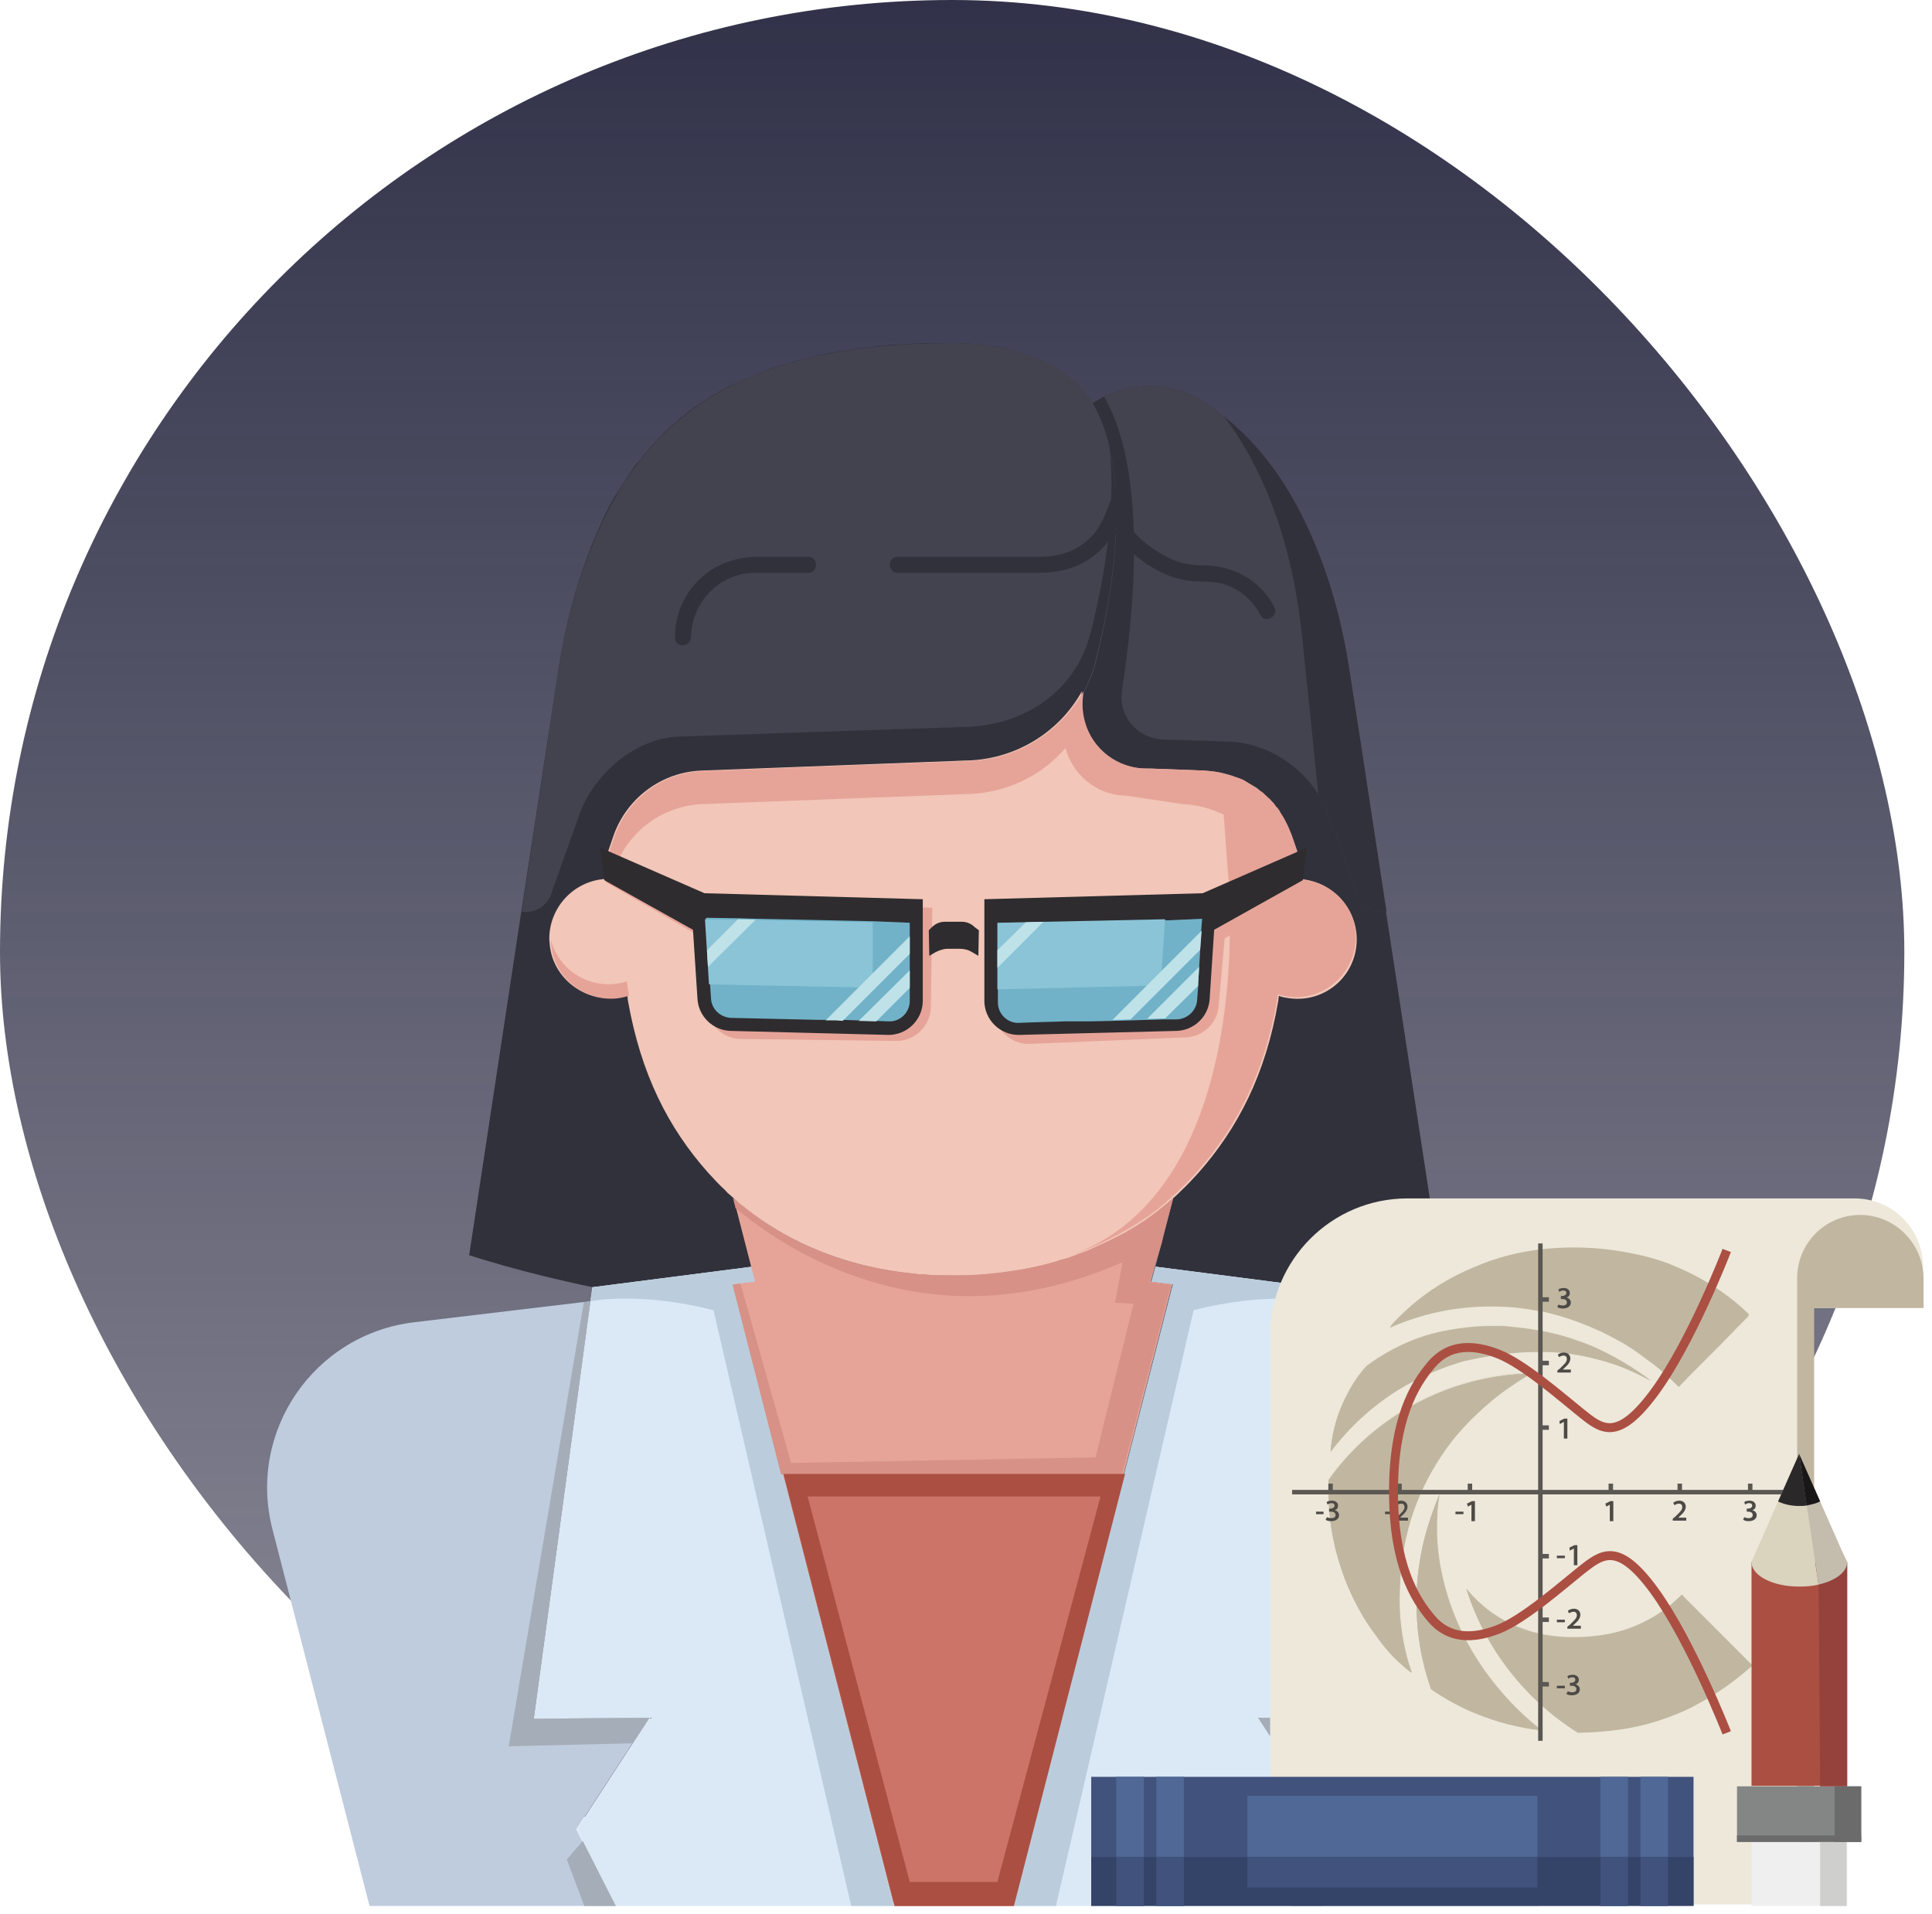
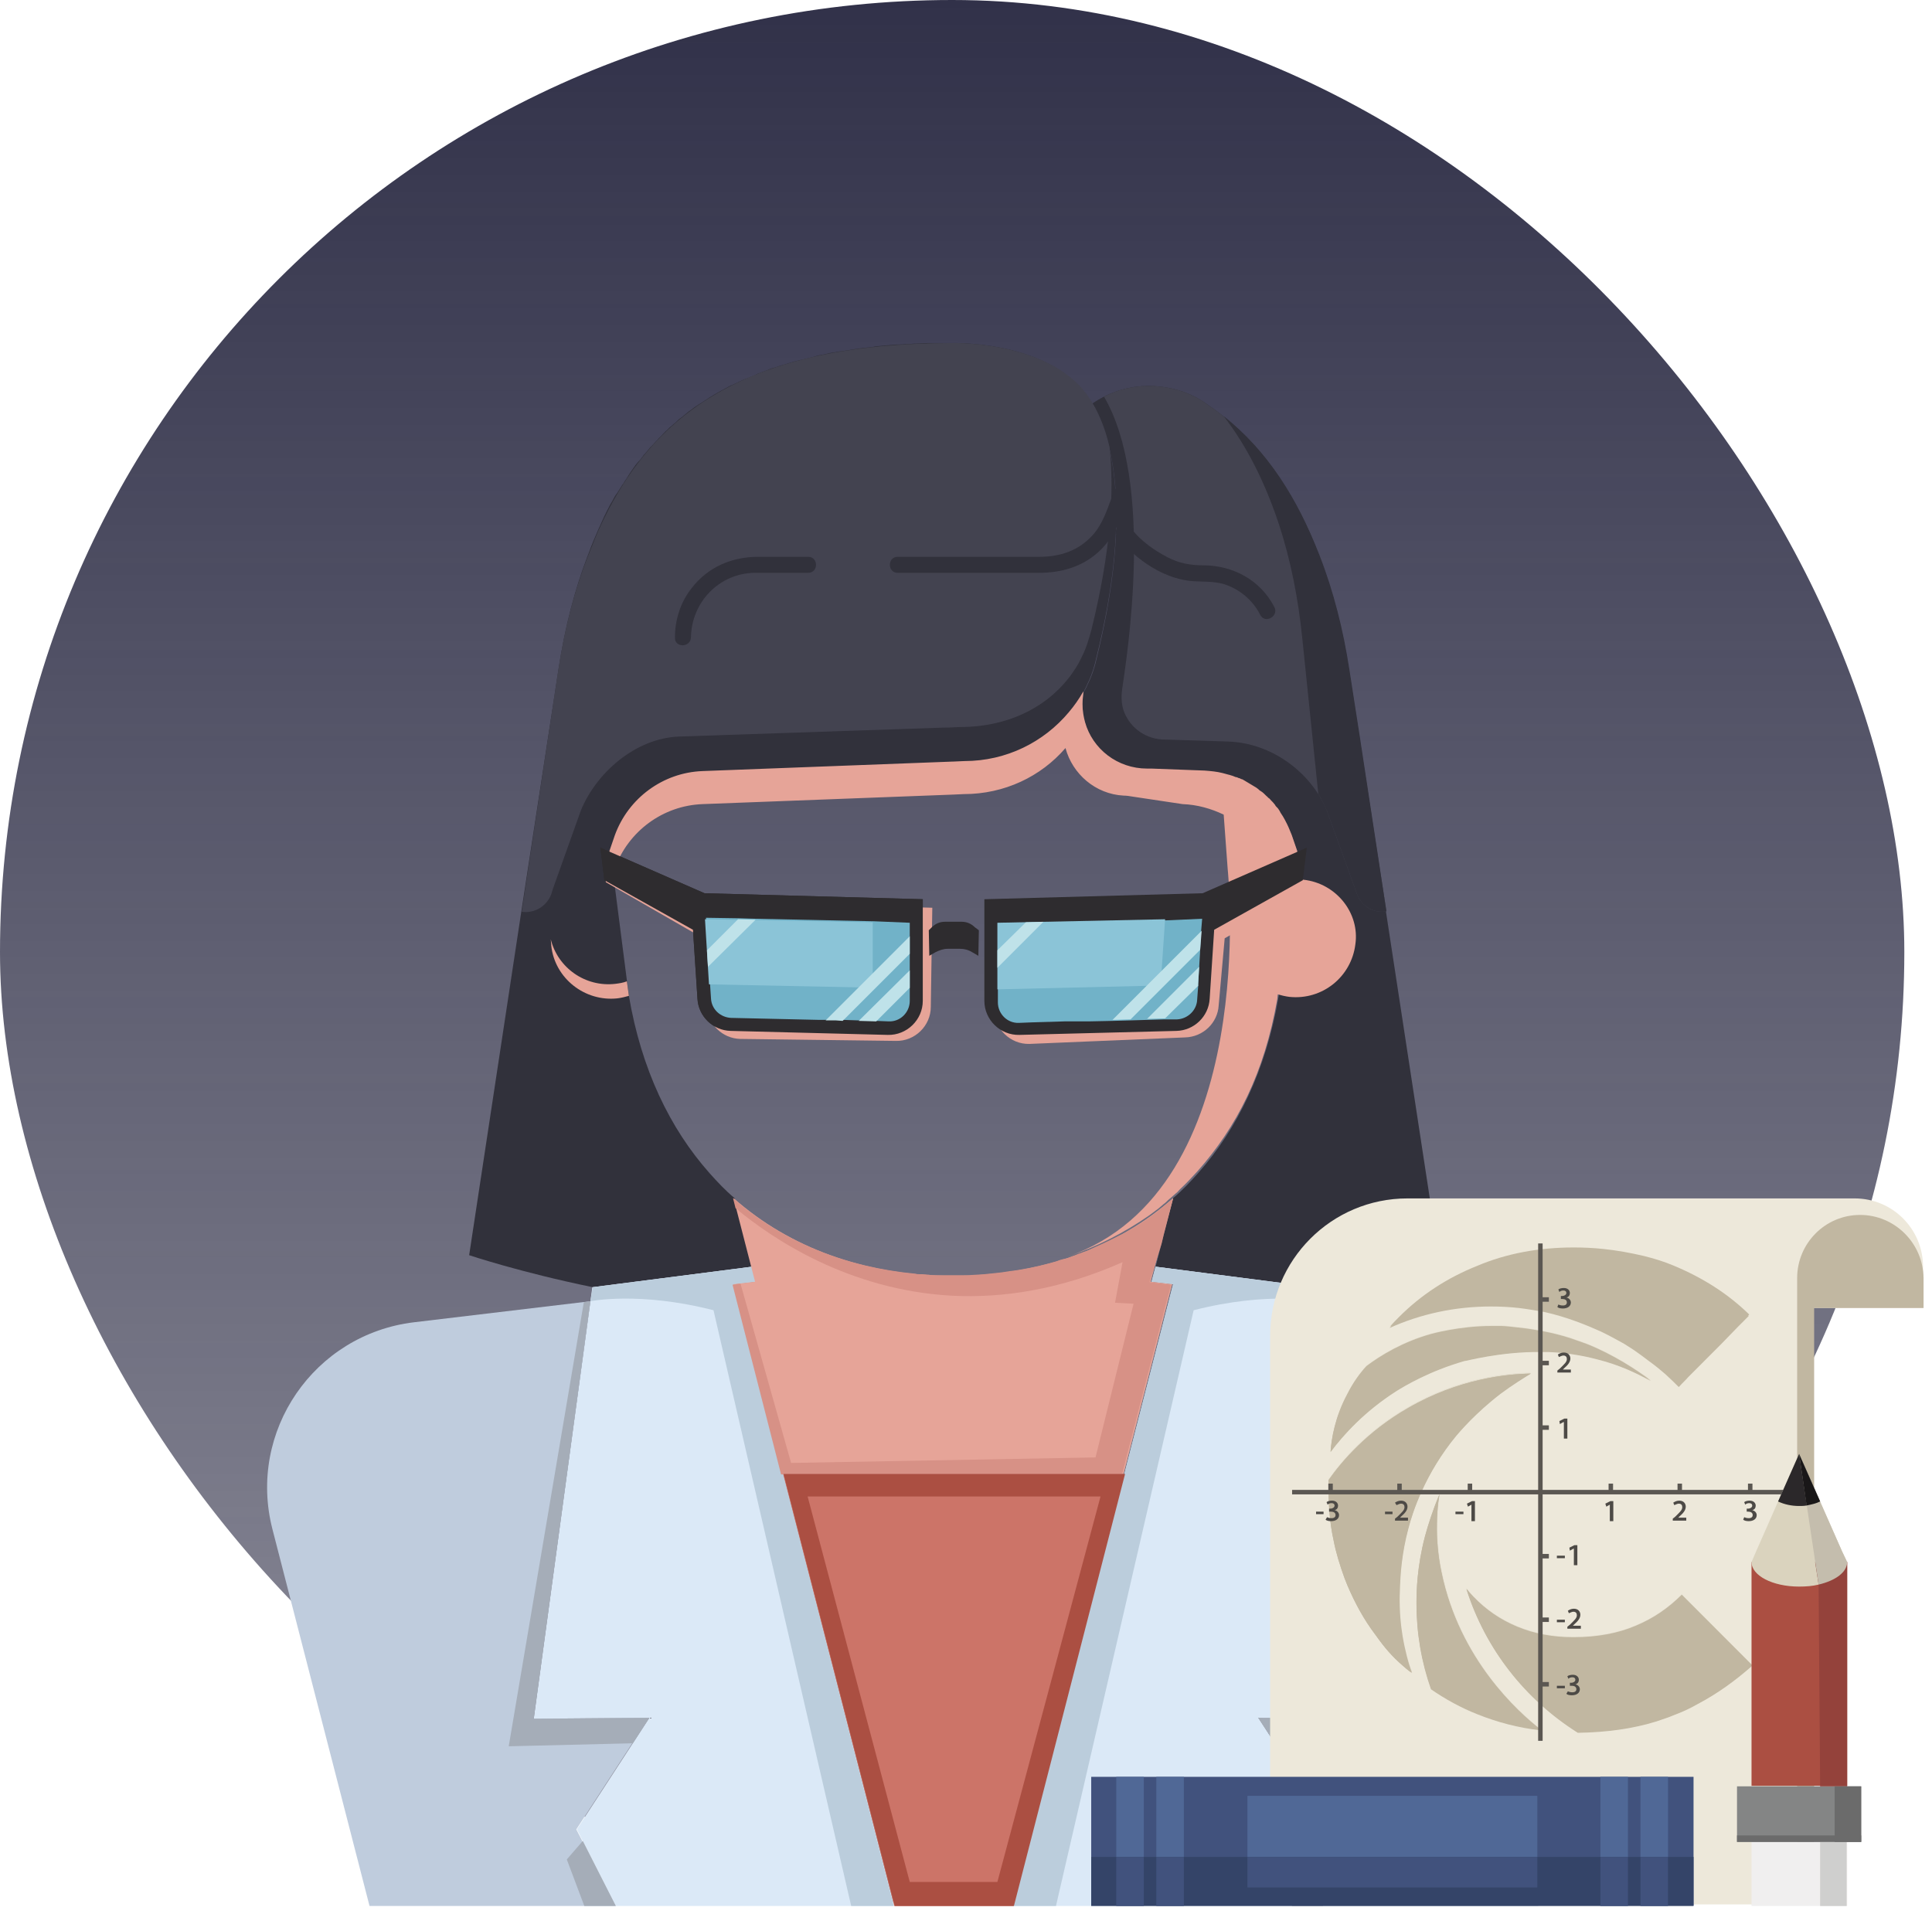
<svg xmlns="http://www.w3.org/2000/svg" width="216" height="214" viewBox="0 0 216 214" fill="none">
  <rect width="212.906" height="212.906" rx="106.453" fill="url(#paint0_linear_531_585)" />
  <path d="M122.312 74.798C122.256 75.022 122.424 74.518 122.312 74.798V74.798Z" fill="#31313B" />
  <path d="M120.577 43.115C115.819 38.133 106.639 38.357 106.639 38.357C105.911 38.357 105.183 38.357 104.456 38.357C104.232 38.357 104.008 38.357 103.784 38.357C103.28 38.357 102.776 38.413 102.328 38.413C102.049 38.413 101.825 38.469 101.545 38.469C101.097 38.469 100.705 38.525 100.257 38.525C99.977 38.525 99.698 38.581 99.474 38.581C99.082 38.637 98.69 38.637 98.298 38.693C98.018 38.693 97.738 38.749 97.514 38.805C97.123 38.861 96.787 38.861 96.395 38.917C96.115 38.973 95.891 38.973 95.611 39.029C95.275 39.085 94.883 39.141 94.548 39.197C94.268 39.253 94.044 39.253 93.764 39.309C93.428 39.365 93.092 39.421 92.756 39.477C92.532 39.533 92.253 39.589 92.029 39.645C91.693 39.701 91.357 39.757 91.077 39.869C90.853 39.925 90.629 39.981 90.405 40.036C90.07 40.093 89.79 40.205 89.454 40.26C89.23 40.316 89.006 40.372 88.782 40.428C88.446 40.54 88.166 40.596 87.886 40.708C87.662 40.764 87.495 40.82 87.271 40.876C86.935 40.988 86.655 41.1 86.375 41.156C86.207 41.212 85.983 41.268 85.815 41.38C85.479 41.492 85.2 41.604 84.92 41.716C84.752 41.772 84.584 41.828 84.416 41.94C84.08 42.052 83.8 42.22 83.464 42.332C83.296 42.388 83.184 42.444 83.016 42.499C82.681 42.667 82.289 42.835 81.953 43.003C81.897 43.059 81.785 43.059 81.673 43.115C80.833 43.563 79.994 44.011 79.21 44.515C79.154 44.571 79.098 44.571 79.042 44.627C78.706 44.85 78.37 45.074 78.091 45.242C77.978 45.298 77.867 45.41 77.755 45.466C77.475 45.634 77.251 45.858 76.971 46.026C76.859 46.138 76.747 46.194 76.635 46.306C76.411 46.474 76.187 46.698 75.907 46.866C75.795 46.978 75.683 47.09 75.572 47.202C75.348 47.37 75.124 47.593 74.9 47.761C74.788 47.873 74.676 47.985 74.564 48.097C74.34 48.265 74.172 48.489 73.948 48.713C73.836 48.825 73.724 48.937 73.612 49.049C73.444 49.273 73.221 49.441 73.053 49.664C72.941 49.776 72.829 49.888 72.717 50C72.549 50.224 72.325 50.448 72.157 50.672C72.045 50.784 71.933 50.896 71.877 51.008C71.709 51.232 71.541 51.456 71.317 51.68C71.205 51.792 71.149 51.904 71.037 52.016C70.87 52.239 70.701 52.519 70.534 52.743C70.478 52.855 70.366 52.967 70.31 53.079C70.142 53.359 69.974 53.639 69.806 53.863C69.75 53.975 69.694 54.087 69.582 54.199C69.414 54.478 69.19 54.814 69.022 55.094C68.966 55.15 68.91 55.262 68.854 55.318C68.63 55.654 68.463 56.046 68.239 56.382C68.239 56.438 68.183 56.438 68.183 56.494C67.735 57.333 67.343 58.173 66.951 59.069C66.559 59.964 66.167 60.86 65.832 61.812C64.208 65.954 63.145 70.264 62.473 74.63L58.331 101.611L52.453 140.347C52.453 140.347 58.107 142.25 66.279 143.929L84.08 141.634L82.121 133.965C81.113 133.126 80.218 132.174 79.322 131.167C74.9 126.185 71.709 119.579 70.31 111.351L70.086 109.616L68.239 95.23L68.854 93.438C70.366 89.296 74.228 86.441 78.65 86.273L106.639 85.21L107.87 85.154C113.524 85.154 118.506 82.075 121.081 77.485C121.193 77.261 121.304 77.037 121.416 76.813C121.92 75.806 122.312 74.742 122.536 73.678C126.846 56.494 124.327 47.034 120.577 43.115Z" fill="#31313B" />
  <path d="M160.824 140.347C160.824 140.347 155.17 142.25 146.998 143.929L129.197 141.634L131.156 133.965C132.164 133.126 133.059 132.174 133.955 131.166C138.377 126.184 141.568 119.579 142.967 111.351L143.191 109.615L145.038 95.229L144.423 93.438C142.911 89.296 139.049 86.441 134.627 86.273L128.245 86.049C124.271 86.049 121.024 82.802 121.024 78.828C121.024 78.38 121.08 77.877 121.136 77.429C121.248 77.261 121.36 77.037 121.472 76.813C121.976 75.805 122.368 74.742 122.592 73.678C126.23 58.956 124.943 49.888 122.088 45.13C122.536 44.85 122.984 44.57 123.431 44.346C125.503 43.283 127.966 42.891 130.484 43.339C132.108 43.619 133.619 44.235 134.851 45.13C140.84 49.16 144.703 54.926 147.445 62.035C149.069 66.177 150.132 70.488 150.804 74.854L151.98 82.411L154.946 101.891L160.824 140.347Z" fill="#31313B" />
  <path d="M155.002 101.891C154.834 101.947 154.666 101.947 154.498 101.947C153.266 101.947 152.147 101.163 151.699 99.931L148.34 90.639C146.661 86.497 142.295 83.082 137.313 82.915L130.204 82.691C128.189 82.691 126.453 81.459 125.726 79.724C125.39 78.94 125.334 78.044 125.446 77.149C126.006 73.287 129.084 54.031 123.431 44.346C125.502 43.283 127.965 42.891 130.484 43.339C132.107 43.619 133.618 44.235 134.85 45.13C140.839 49.16 144.702 54.926 147.445 62.035C149.068 66.177 150.132 70.488 150.803 74.854L151.979 82.411L155.002 101.891Z" fill="#434350" />
  <path d="M122.032 70.376C121.752 71.439 121.416 72.559 120.912 73.51C120.8 73.734 120.688 73.958 120.576 74.182C117.945 78.772 113.019 81.291 107.366 81.291L106.134 81.347H105.798L75.963 82.355C70.981 82.523 66.615 86.497 64.935 90.639L61.801 99.428L61.633 99.987C61.129 101.331 59.73 102.171 58.33 101.947L62.416 74.91C63.088 70.544 64.152 66.177 65.775 62.091C66.167 61.14 66.503 60.244 66.894 59.348C72.828 46.138 83.52 38.357 106.638 38.357C106.638 38.357 112.404 38.245 117.162 40.596C118.449 41.212 119.625 42.052 120.632 43.059C122.032 44.514 123.319 46.81 124.047 50C124.607 55.094 124.159 61.755 122.032 70.376Z" fill="#434350" />
  <path d="M155.002 101.891C154.834 101.946 154.666 101.946 154.498 101.946C153.267 101.946 152.147 101.163 151.699 99.931L148.341 90.639C148.061 90.023 147.781 89.408 147.389 88.792L146.382 78.996L145.598 71.383C145.15 66.961 144.31 62.595 142.911 58.397C141.4 53.919 139.44 49.944 136.81 46.529C141.736 50.448 145.038 55.71 147.501 62.035C149.124 66.177 150.188 70.488 150.86 74.854L152.035 82.411L155.002 101.891Z" fill="#31313B" />
  <path d="M124.942 59.964C126.902 62.595 130.316 64.89 133.675 65.002C134.962 65.058 136.194 65.002 137.369 65.506C138.881 66.122 140.168 67.297 140.896 68.753C141.456 69.816 143.023 68.865 142.463 67.857C140.896 64.834 137.817 63.211 134.514 63.211C133.115 63.211 131.828 62.987 130.54 62.315C129.029 61.532 127.517 60.468 126.454 59.069C125.782 58.117 124.215 59.013 124.942 59.964Z" fill="#31313B" />
  <path d="M124.551 54.926C123.879 56.661 123.375 58.509 122.144 59.852C120.577 61.587 118.505 62.259 116.21 62.259C112.236 62.259 108.318 62.259 104.343 62.259C103 62.259 101.712 62.259 100.369 62.259C99.193 62.259 99.193 64.05 100.369 64.05C103.839 64.05 107.31 64.05 110.781 64.05C112.572 64.05 114.363 64.05 116.154 64.05C118.561 64.05 120.856 63.435 122.704 61.811C124.663 60.132 125.335 57.725 126.286 55.43C126.734 54.31 124.943 53.863 124.551 54.926Z" fill="#31313B" />
  <path d="M77.251 71.271C77.306 67.353 80.385 64.106 84.36 64.05C86.375 64.05 88.334 64.05 90.349 64.05C91.525 64.05 91.525 62.259 90.349 62.259C88.502 62.259 86.655 62.259 84.807 62.259C81.841 62.259 79.154 63.379 77.306 65.786C76.075 67.353 75.459 69.312 75.459 71.271C75.403 72.447 77.195 72.447 77.251 71.271Z" fill="#31313B" />
  <path d="M68.855 213.116H41.314L30.454 170.966C27.656 160.05 35.101 149.191 46.296 147.848L66 145.497L59.618 192.181L72.549 192.069L64.432 204.552L68.855 213.116Z" fill="#BFCCDD" />
  <path d="M82.121 143.593L99.977 213.116H68.854L64.488 204.552L72.605 192.069L59.674 192.181L66.223 143.929L84.08 141.634L84.528 143.313L82.121 143.593Z" fill="#DBE9F7" />
  <path d="M67.119 94.782L78.762 99.876L103.168 100.547V111.911C103.168 114.038 101.377 115.773 99.25 115.717L81.673 115.269C79.714 115.213 78.091 113.646 77.979 111.687L77.475 103.962L67.567 98.42L67.119 94.782Z" fill="#2E2C2F" />
  <path d="M101.713 103.178V111.911C101.713 113.198 100.65 114.262 99.362 114.206L97.963 114.15L96.059 114.094H95.948L94.268 114.038H93.485H92.365H91.581L81.73 113.814C80.554 113.758 79.546 112.862 79.49 111.631L79.379 109.952L79.266 108.048L79.155 106.201L78.931 102.619L82.625 102.675L84.528 102.731L97.683 103.01L101.713 103.178Z" fill="#71B2C8" />
  <path d="M97.571 103.122V108.72C97.571 109.616 96.787 110.399 95.891 110.399L79.266 110.063L78.818 102.786L97.571 103.122Z" fill="#8BC4D7" />
  <path d="M65.272 145.608L56.876 195.26L70.758 194.924L72.605 192.069L59.675 192.181L66 145.497L65.272 145.608Z" fill="#A5ADB8" />
  <path d="M65.16 205.84L63.369 207.911L65.328 213.117H68.855L65.16 205.84Z" fill="#A5ADB8" />
  <path d="M66 145.496C66 145.496 71.486 144.377 79.77 146.504L95.164 213.116H99.922L82.121 143.593L84.528 143.313L84.081 141.634L66.28 143.929L66 145.496Z" fill="#BBCDDC" />
  <path d="M84.472 102.842L79.154 108.104L79.042 106.257L82.513 102.786H82.569L84.472 102.842Z" fill="#BFE2E9" />
  <path d="M101.713 104.69V106.649L94.212 114.15L93.428 114.094H92.309L101.713 104.69Z" fill="#BFE2E9" />
  <path d="M96.003 114.15L101.713 108.496V110.455L97.962 114.206L96.003 114.15Z" fill="#BFE2E9" />
  <path d="M144.423 213.116H171.964L182.823 170.966C185.622 160.05 178.177 149.191 166.982 147.848L147.278 145.497L153.659 192.181L140.729 192.069L148.845 204.552L144.423 213.116Z" fill="#BFCCDD" />
  <path d="M131.156 143.593L113.3 213.116H144.423L148.789 204.552L140.672 192.069L153.603 192.181L146.998 143.929L129.197 141.634L128.749 143.313L131.156 143.593Z" fill="#DBE9F7" />
  <path d="M106.639 164.809H87.551L99.978 213.116H106.583H106.639H113.3L125.671 164.809H106.639Z" fill="#CC7468" />
  <path d="M148.006 145.608L156.346 195.26L142.52 194.924L140.673 192.069L153.603 192.181L147.222 145.497L148.006 145.608Z" fill="#A5ADB8" />
  <path d="M148.117 205.84L149.909 207.911L147.893 213.117H144.423L148.117 205.84Z" fill="#A5ADB8" />
  <path d="M147.222 145.496C147.222 145.496 141.736 144.377 133.451 146.504L118.058 213.116H113.3L131.156 143.593L128.749 143.313L129.197 141.634L146.998 143.929L147.222 145.496Z" fill="#BBCDDC" />
-   <path d="M151.645 105.753C151.253 109.448 147.95 112.079 144.256 111.631C143.808 111.575 143.416 111.519 142.968 111.351L142.912 111.911C141.513 120.139 138.378 126.185 133.956 131.167C133.34 131.838 132.725 132.51 132.053 133.126C131.885 133.294 131.773 133.406 131.605 133.574C131.325 133.854 131.045 134.077 130.709 134.357C130.541 134.525 130.373 134.637 130.206 134.805C129.926 135.029 129.59 135.309 129.31 135.533C129.086 135.701 128.862 135.869 128.638 136.037C125.839 138.052 122.761 139.619 119.458 140.683C119.458 140.683 119.458 140.683 119.402 140.683C115.428 141.97 111.117 142.642 106.695 142.642H106.471C98.299 142.642 90.686 140.403 84.528 135.981C84.305 135.813 84.081 135.645 83.857 135.477C83.521 135.253 83.241 134.973 82.905 134.749C82.737 134.637 82.569 134.469 82.401 134.301C82.121 134.077 81.842 133.798 81.506 133.518C81.338 133.406 81.226 133.238 81.058 133.07C80.386 132.454 79.77 131.782 79.155 131.111C74.733 126.129 71.654 120.139 70.198 111.855L70.142 111.295C69.751 111.407 69.303 111.519 68.855 111.575C65.217 111.967 61.858 109.336 61.466 105.697C61.466 105.473 61.41 105.193 61.41 104.97C61.41 101.611 63.929 98.7 67.344 98.308C67.736 98.252 68.071 98.252 68.407 98.252L68.015 95.118L68.631 93.326C70.142 89.184 74.005 86.329 78.427 86.161L106.415 85.098H106.471L107.703 85.042C113.357 85.042 118.338 81.963 120.913 77.373C120.913 77.373 120.913 77.317 120.969 77.317C120.857 77.765 120.857 78.213 120.857 78.716C120.857 82.691 124.104 85.938 128.078 85.938H128.582L134.516 86.161C135.187 86.217 135.859 86.273 136.531 86.441C140.057 87.225 143.08 89.8 144.312 93.326L144.927 95.118L144.536 98.252C144.871 98.252 145.263 98.252 145.599 98.308C149.406 98.756 152.036 102.115 151.645 105.753Z" fill="#F2C6B8" />
  <path d="M70.309 111.351C69.918 111.463 69.47 111.575 69.022 111.631C65.384 112.023 62.025 109.392 61.633 105.753C61.633 105.529 61.577 105.249 61.577 105.025C62.361 108.216 65.439 110.399 68.798 110.007C69.246 109.951 69.638 109.895 70.086 109.727L70.309 111.351Z" fill="#E6A498" />
  <path d="M207.348 134H202.768H157.36C148.87 134 142 140.882 142 149.386V212.944H202.768V146.253H215V141.665C215 137.413 211.593 134 207.348 134Z" fill="#EDE8DA" />
  <path d="M207.962 135.846C204.053 135.846 200.925 139.035 200.925 142.896V146.253V212.944H202.824V146.253H215.056V142.896C215 138.979 211.816 135.846 207.962 135.846Z" fill="#C1B7A1" />
  <path d="M193.329 183.627L191.542 181.836L188.023 178.312C186.571 179.766 184.895 180.941 182.884 181.78C180.93 182.62 178.584 183.067 175.903 183.067C173.613 183.067 171.546 182.676 169.647 181.892C167.748 181.109 166.128 179.99 164.732 178.535C164.453 178.256 164.174 177.92 163.95 177.64C166.073 184.354 170.541 190.005 176.405 193.698C179.645 193.642 182.549 193.25 185.23 192.411C185.9 192.187 186.571 191.963 187.241 191.683C188.135 191.348 188.972 190.956 189.754 190.508C191.988 189.334 193.999 187.879 195.898 186.2L193.329 183.627Z" fill="#C1B7A1" />
  <path d="M169.815 146.141C170.765 146.253 171.714 146.421 172.664 146.588C175.177 147.148 177.356 148.043 178.975 148.77C180.148 149.33 180.986 149.833 181.321 150.001C181.545 150.113 181.712 150.225 181.935 150.337C183.22 151.12 184.225 151.96 184.784 152.351C185.454 152.855 185.901 153.246 186.292 153.582C186.851 154.086 187.353 154.589 187.744 154.981C188.079 154.589 188.47 154.253 188.805 153.862L190.537 152.071L192.492 150.113L194.391 148.155L195.564 146.98C193.162 144.63 190.313 142.84 187.074 141.497C186.013 141.049 184.896 140.714 183.779 140.434C182.326 140.098 180.874 139.819 179.255 139.651C178.193 139.539 177.076 139.483 175.959 139.483C172.049 139.483 168.419 140.154 165.124 141.553C161.773 142.896 158.868 144.798 156.411 147.26C156.076 147.596 155.74 147.931 155.405 148.323C158.868 146.756 162.722 145.917 166.743 145.917C167.749 145.973 168.81 146.029 169.815 146.141Z" fill="#C1B7A1" />
  <path d="M161.158 175.794C160.711 173.724 160.655 171.766 160.655 171.766C160.599 169.863 160.711 168.297 160.934 167.066C160.153 168.912 159.65 170.535 159.315 171.766C158.421 175.178 158.365 177.92 158.365 179.207C158.365 182.564 158.924 185.753 159.985 188.774C161.605 189.893 163.336 190.844 165.179 191.571C167.413 192.467 169.759 193.082 172.217 193.362C169.703 191.404 163.169 185.529 161.158 175.794Z" fill="#C1B7A1" />
  <path d="M162.834 160.464C163.225 160.016 164.956 157.946 167.804 155.764C169.089 154.813 170.262 154.086 171.156 153.582C168.475 153.638 163.113 154.142 157.416 157.443C152.836 160.072 149.987 163.429 148.535 165.499C148.535 165.891 148.535 166.283 148.535 166.618C148.535 168.52 148.703 170.423 149.094 172.213C149.373 173.668 149.82 175.067 150.322 176.465C150.434 176.745 150.546 177.025 150.658 177.304C151.495 179.263 152.501 181.109 153.729 182.732C154.456 183.739 155.182 184.746 156.466 185.921C157.025 186.424 157.472 186.816 157.807 187.04C157.416 186.033 157.025 184.578 156.746 182.899C156.355 180.494 156.41 178.647 156.466 177.36C156.522 176.13 156.634 173.78 157.416 170.926C157.918 169.024 159.315 164.716 162.834 160.464Z" fill="#C1B7A1" />
  <path d="M172.217 151.12C172.72 151.12 173.111 151.12 173.167 151.12C175.792 151.232 177.802 151.736 178.64 151.96C181.098 152.575 183.053 153.526 184.561 154.365C182.997 153.19 180.372 151.456 177.411 150.281C176.518 149.945 175.624 149.666 175.512 149.61C173.39 148.938 171.714 148.714 170.653 148.547C169.257 148.379 168.252 148.267 167.861 148.267C167.47 148.267 167.134 148.267 166.743 148.267C163.169 148.267 159.985 149.162 159.985 149.162C156.802 150.057 154.344 151.568 152.78 152.743C152.054 153.526 151.272 154.589 150.602 155.932C149.261 158.45 148.87 160.799 148.759 162.31C150.211 160.352 152.613 157.722 156.131 155.484C157.025 154.925 159.818 153.246 163.727 152.127C163.727 152.183 167.693 151.064 172.217 151.12Z" fill="#C1B7A1" />
  <path d="M193.329 183.683L191.542 181.892L188.023 178.367C186.571 179.822 184.895 180.997 182.884 181.836C180.93 182.676 178.584 183.123 175.903 183.123C173.613 183.123 171.546 182.732 169.647 181.948C167.748 181.165 166.128 180.046 164.732 178.591C164.453 178.312 164.174 177.976 163.95 177.696C166.073 184.41 170.541 190.061 176.405 193.753C179.645 193.698 182.549 193.306 185.23 192.467C185.9 192.243 186.571 192.019 187.241 191.739C188.135 191.404 188.972 191.012 189.754 190.564C191.988 189.389 193.999 187.935 195.898 186.256L193.329 183.683Z" fill="#C1B7A1" />
  <path d="M161.158 175.85C160.711 173.78 160.655 171.821 160.655 171.821C160.599 169.919 160.711 168.297 160.934 167.122C160.153 168.968 159.65 170.591 159.315 171.821C158.421 175.234 158.365 177.976 158.365 179.319C158.365 182.676 158.924 185.865 159.985 188.886C161.605 190.005 163.336 190.956 165.179 191.683C167.413 192.579 169.759 193.194 172.217 193.474C169.759 191.516 163.169 185.641 161.158 175.85Z" fill="#C1B7A1" />
  <path d="M162.834 160.52C163.225 160.072 164.956 158.002 167.804 155.82C169.089 154.869 170.262 154.142 171.156 153.582C168.475 153.638 163.113 154.142 157.416 157.443C152.836 160.072 149.987 163.429 148.535 165.499C148.535 165.891 148.535 166.283 148.535 166.618C148.535 168.52 148.703 170.423 149.094 172.213C149.373 173.668 149.82 175.067 150.322 176.465C150.434 176.745 150.546 177.025 150.658 177.304C151.495 179.263 152.501 181.109 153.729 182.732C154.456 183.739 155.182 184.746 156.466 185.921C157.025 186.424 157.472 186.816 157.863 187.04C157.472 186.033 157.081 184.578 156.801 182.899C156.41 180.494 156.466 178.647 156.522 177.36C156.578 176.13 156.69 173.78 157.472 170.87C157.918 169.136 159.315 164.772 162.834 160.52Z" fill="#C1B7A1" />
  <path d="M172.217 151.176C172.72 151.176 173.111 151.176 173.167 151.176C175.792 151.288 177.802 151.792 178.64 152.016C181.098 152.631 183.053 153.582 184.561 154.421C182.997 153.246 180.372 151.512 177.411 150.337C176.518 150.001 175.624 149.722 175.512 149.666C173.39 148.994 171.714 148.77 170.653 148.603C169.257 148.435 168.252 148.323 167.861 148.323C167.47 148.323 167.134 148.323 166.743 148.323C163.169 148.323 159.985 149.218 159.985 149.218C156.802 150.113 154.344 151.624 152.78 152.799C152.054 153.582 151.272 154.645 150.602 155.988C149.261 158.506 148.87 160.855 148.759 162.366C150.211 160.408 152.613 157.778 156.131 155.54C157.025 154.981 159.818 153.302 163.727 152.183C163.727 152.239 167.693 151.12 172.217 151.176Z" fill="#C1B7A1" />
  <path d="M169.816 146.253C170.765 146.365 171.715 146.533 172.664 146.7C175.177 147.26 177.356 148.155 178.975 148.882C180.148 149.442 180.986 149.945 181.321 150.113C181.545 150.225 181.712 150.337 181.88 150.449C183.164 151.232 184.17 152.071 184.728 152.463C185.399 152.967 185.845 153.358 186.236 153.694C186.795 154.198 187.298 154.701 187.689 155.093C188.024 154.701 188.415 154.365 188.75 153.974L190.481 152.239L192.436 150.281L194.335 148.323L195.508 147.148C193.106 144.798 190.258 143.008 187.018 141.665C185.957 141.217 184.84 140.882 183.723 140.602C182.271 140.266 180.819 139.987 179.199 139.819C178.138 139.707 177.021 139.651 175.904 139.651C171.994 139.651 168.363 140.322 165.068 141.721C161.773 143.12 158.813 144.966 156.355 147.428C156.02 147.763 155.685 148.099 155.35 148.491C158.813 146.924 162.666 146.085 166.688 146.085C167.805 146.085 168.81 146.141 169.816 146.253Z" fill="#C1B7A1" />
  <g opacity="0.2">
    <path d="M193.329 183.571L191.542 181.78L188.023 178.256C186.571 179.71 184.895 180.885 182.884 181.725C180.93 182.564 178.584 183.011 175.903 183.011C173.613 183.011 171.546 182.62 169.647 181.836C167.748 181.053 166.128 179.934 164.732 178.479C164.453 178.2 164.174 177.864 163.95 177.584C166.073 184.298 170.541 189.949 176.405 193.642C179.645 193.586 182.549 193.194 185.23 192.355C185.9 192.131 186.571 191.907 187.241 191.627C188.135 191.292 188.972 190.9 189.754 190.453C191.988 189.278 193.999 187.823 195.898 186.144L193.329 183.571Z" fill="#C1B7A1" />
    <path d="M161.214 175.738C160.767 173.668 160.711 171.71 160.711 171.71C160.655 169.807 160.767 168.185 160.99 167.01C160.208 168.856 159.706 170.479 159.37 171.71C158.477 175.123 158.421 177.864 158.421 179.207C158.421 182.564 158.979 185.753 160.041 188.774C161.66 189.893 163.392 190.844 165.235 191.572C167.469 192.467 169.815 193.082 172.272 193.362C169.759 191.404 163.168 185.473 161.214 175.738Z" fill="#C1B7A1" />
    <path d="M162.834 160.408C163.225 159.96 164.956 157.89 167.804 155.708C169.089 154.757 170.262 154.03 171.156 153.47C168.475 153.526 163.113 154.03 157.416 157.331C152.836 159.96 149.987 163.317 148.535 165.387C148.535 165.779 148.535 166.171 148.535 166.506C148.535 168.409 148.703 170.311 149.094 172.101C149.373 173.556 149.82 174.955 150.322 176.353C150.434 176.633 150.546 176.913 150.658 177.193C151.495 179.151 152.501 180.997 153.729 182.62C154.456 183.627 155.182 184.634 156.466 185.809C157.025 186.312 157.472 186.704 157.863 186.928C157.472 185.921 157.081 184.466 156.801 182.788C156.41 180.382 156.466 178.535 156.522 177.249C156.578 176.018 156.69 173.668 157.472 170.759C157.918 168.968 159.315 164.66 162.834 160.408Z" fill="#C1B7A1" />
    <path d="M172.217 151.064C172.72 151.064 173.111 151.064 173.167 151.064C175.792 151.176 177.802 151.68 178.64 151.904C181.098 152.519 183.053 153.47 184.561 154.31C182.997 153.135 180.372 151.4 177.411 150.225C176.518 149.89 175.624 149.61 175.512 149.554C173.39 148.882 171.714 148.659 170.653 148.491C169.257 148.323 168.252 148.211 167.861 148.211C167.47 148.211 167.134 148.211 166.743 148.211C163.169 148.211 159.985 149.106 159.985 149.106C156.802 150.001 154.344 151.512 152.78 152.687C152.054 153.47 151.272 154.533 150.602 155.876C149.261 158.394 148.87 160.744 148.759 162.254C150.211 160.296 152.613 157.666 156.131 155.428C157.025 154.869 159.818 153.191 163.727 152.072C163.727 152.127 167.693 151.009 172.217 151.064Z" fill="#C1B7A1" />
  </g>
  <path d="M174.228 145.861C174.34 145.917 174.507 145.973 174.731 145.973C175.066 145.973 175.177 145.805 175.177 145.638C175.177 145.358 174.954 145.246 174.675 145.246H174.507V144.91H174.675C174.842 144.91 175.122 144.798 175.122 144.575C175.122 144.407 175.01 144.295 174.786 144.295C174.619 144.295 174.451 144.351 174.34 144.463L174.228 144.183C174.34 144.071 174.619 144.015 174.842 144.015C175.289 144.015 175.513 144.295 175.513 144.575C175.513 144.798 175.401 145.022 175.122 145.078C175.401 145.134 175.624 145.358 175.624 145.638C175.624 146.029 175.289 146.309 174.731 146.309C174.451 146.309 174.228 146.253 174.116 146.141L174.228 145.861Z" fill="#4D4A46" />
  <path d="M174.116 153.526V153.247L174.395 153.023C174.898 152.519 175.177 152.295 175.177 151.96C175.177 151.736 175.066 151.568 174.786 151.568C174.619 151.568 174.451 151.68 174.284 151.736L174.172 151.456C174.34 151.344 174.563 151.232 174.842 151.232C175.345 151.232 175.568 151.568 175.568 151.904C175.568 152.295 175.289 152.631 174.898 152.967L174.731 153.135H175.624V153.47H174.116V153.526Z" fill="#4D4A46" />
  <path d="M174.787 159.009L174.396 159.233L174.34 158.897L174.898 158.618H175.233V160.856H174.843V159.009H174.787Z" fill="#4D4A46" />
  <path d="M179.98 168.241L179.589 168.465L179.478 168.129L180.036 167.849H180.371V170.087H179.98V168.241Z" fill="#4D4A46" />
  <path d="M187.018 170.087V169.807L187.297 169.584C187.8 169.08 188.079 168.856 188.079 168.521C188.079 168.297 187.967 168.129 187.688 168.129C187.52 168.129 187.353 168.241 187.185 168.297L187.073 168.017C187.241 167.905 187.464 167.793 187.744 167.793C188.246 167.793 188.47 168.129 188.47 168.465C188.47 168.856 188.19 169.192 187.8 169.528L187.632 169.696H188.526V170.031H187.018V170.087Z" fill="#4D4A46" />
  <path d="M195.005 169.64C195.117 169.696 195.285 169.752 195.508 169.752C195.843 169.752 195.955 169.584 195.955 169.416C195.955 169.136 195.731 169.024 195.452 169.024H195.285V168.689H195.452C195.62 168.689 195.899 168.577 195.899 168.353C195.899 168.185 195.787 168.073 195.564 168.073C195.396 168.073 195.229 168.129 195.117 168.241L195.005 167.961C195.117 167.849 195.396 167.793 195.62 167.793C196.066 167.793 196.29 168.073 196.29 168.353C196.29 168.577 196.178 168.8 195.899 168.856C196.178 168.912 196.402 169.136 196.402 169.416C196.402 169.807 196.066 170.087 195.508 170.087C195.229 170.087 195.005 170.031 194.894 169.919L195.005 169.64Z" fill="#4D4A46" />
  <path d="M147.976 169.024V169.304H147.139V169.024H147.976Z" fill="#4D4A46" />
  <path d="M148.368 169.64C148.479 169.696 148.647 169.752 148.87 169.752C149.206 169.752 149.317 169.584 149.317 169.416C149.317 169.136 149.094 169.024 148.815 169.024H148.591V168.689H148.759C148.926 168.689 149.206 168.577 149.206 168.353C149.206 168.185 149.094 168.073 148.87 168.073C148.703 168.073 148.535 168.129 148.424 168.241L148.312 167.961C148.424 167.849 148.703 167.793 148.926 167.793C149.373 167.793 149.597 168.073 149.597 168.353C149.597 168.577 149.485 168.8 149.206 168.856C149.485 168.912 149.708 169.136 149.708 169.416C149.708 169.807 149.373 170.087 148.815 170.087C148.535 170.087 148.312 170.031 148.2 169.919L148.368 169.64Z" fill="#4D4A46" />
  <path d="M155.684 169.024V169.304H154.847V169.024H155.684Z" fill="#4D4A46" />
  <path d="M155.964 170.087V169.807L156.243 169.584C156.746 169.08 157.025 168.856 157.025 168.521C157.025 168.297 156.913 168.129 156.634 168.129C156.467 168.129 156.299 168.241 156.131 168.297L155.964 168.017C156.131 167.905 156.355 167.793 156.634 167.793C157.137 167.793 157.36 168.129 157.36 168.465C157.36 168.856 157.081 169.192 156.69 169.528L156.522 169.696H157.416V170.031H155.964V170.087Z" fill="#4D4A46" />
  <path d="M163.615 169.024V169.304H162.722V169.024H163.615Z" fill="#4D4A46" />
  <path d="M164.509 168.241L164.118 168.465L164.006 168.129L164.564 167.849H164.9V170.087H164.509V168.241Z" fill="#4D4A46" />
  <path d="M174.954 173.948V174.227H174.061V173.948H174.954Z" fill="#4D4A46" />
  <path d="M175.904 173.164L175.513 173.388L175.457 173.052L176.016 172.773H176.351V175.011H175.96V173.164H175.904Z" fill="#4D4A46" />
  <path d="M174.954 181.109V181.389H174.061V181.109H174.954Z" fill="#4D4A46" />
  <path d="M175.233 182.172V181.892L175.513 181.669C176.015 181.165 176.295 180.941 176.295 180.606C176.295 180.382 176.183 180.214 175.904 180.214C175.736 180.214 175.569 180.326 175.401 180.382L175.289 180.102C175.457 179.99 175.68 179.878 175.959 179.878C176.462 179.878 176.686 180.214 176.686 180.55C176.686 180.941 176.406 181.277 176.015 181.613L175.848 181.781H176.741V182.116H175.233V182.172Z" fill="#4D4A46" />
  <path d="M174.954 188.494V188.774H174.061V188.494H174.954Z" fill="#4D4A46" />
  <path d="M175.29 189.11C175.401 189.166 175.569 189.222 175.792 189.222C176.127 189.222 176.239 189.054 176.239 188.886C176.239 188.606 176.016 188.494 175.736 188.494H175.513V188.159H175.681C175.848 188.159 176.127 188.047 176.127 187.823C176.127 187.655 176.016 187.543 175.792 187.543C175.625 187.543 175.457 187.599 175.345 187.711L175.234 187.431C175.345 187.32 175.625 187.264 175.848 187.264C176.295 187.264 176.518 187.543 176.518 187.823C176.518 188.047 176.407 188.271 176.127 188.327C176.407 188.383 176.63 188.606 176.63 188.886C176.63 189.278 176.295 189.557 175.736 189.557C175.457 189.557 175.234 189.502 175.122 189.39L175.29 189.11Z" fill="#4D4A46" />
  <path d="M172.217 139.035V194.649" stroke="#5B5752" stroke-width="0.5" stroke-miterlimit="10" />
  <path d="M172.217 145.302H173.166" stroke="#5B5752" stroke-width="0.5" stroke-miterlimit="10" />
  <path d="M172.217 152.407H173.166" stroke="#5B5752" stroke-width="0.5" stroke-miterlimit="10" />
  <path d="M172.217 159.625H173.166" stroke="#5B5752" stroke-width="0.5" stroke-miterlimit="10" />
  <path d="M172.217 174.004H173.166" stroke="#5B5752" stroke-width="0.5" stroke-miterlimit="10" />
  <path d="M172.217 181.109H173.166" stroke="#5B5752" stroke-width="0.5" stroke-miterlimit="10" />
  <path d="M172.217 188.326H173.166" stroke="#5B5752" stroke-width="0.5" stroke-miterlimit="10" />
  <path d="M144.458 166.842H199.976" stroke="#5B5752" stroke-width="0.5" stroke-miterlimit="10" />
  <path d="M148.759 166.842V165.891" stroke="#5B5752" stroke-width="0.5" stroke-miterlimit="10" />
  <path d="M156.467 166.842V165.891" stroke="#5B5752" stroke-width="0.5" stroke-miterlimit="10" />
  <path d="M164.342 166.842V165.891" stroke="#5B5752" stroke-width="0.5" stroke-miterlimit="10" />
  <path d="M180.092 166.842V165.891" stroke="#5B5752" stroke-width="0.5" stroke-miterlimit="10" />
  <path d="M187.8 166.842V165.891" stroke="#5B5752" stroke-width="0.5" stroke-miterlimit="10" />
  <path d="M195.676 166.842V165.891" stroke="#5B5752" stroke-width="0.5" stroke-miterlimit="10" />
-   <path d="M193.05 193.754C193.05 193.754 189.028 183.459 184.951 177.864C180.874 172.269 179.087 173.78 176.797 175.57C174.563 177.36 170.374 181.053 167.525 182.172C164.677 183.291 161.996 183.291 160.041 180.997C158.086 178.703 155.796 174.843 155.796 166.786C155.796 158.729 158.086 154.869 160.041 152.575C161.996 150.281 164.677 150.281 167.525 151.4C170.374 152.519 174.563 156.212 176.797 158.002C179.031 159.792 180.818 161.303 184.951 155.708C189.084 150.113 193.05 139.819 193.05 139.819" stroke="#AB4F42" stroke-miterlimit="10" />
  <path d="M189.34 198.675H122V213.061H189.34V198.675Z" fill="#41527D" />
  <path d="M171.875 200.802H139.465V210.989H171.875V200.802Z" fill="#506896" />
  <path d="M127.878 198.675H124.799V213.061H127.878V198.675Z" fill="#506896" />
  <path d="M132.356 198.675H129.277V213.061H132.356V198.675Z" fill="#506896" />
  <path d="M182.007 198.675H178.929V213.061H182.007V198.675Z" fill="#506896" />
  <path d="M186.486 198.675H183.407V213.061H186.486V198.675Z" fill="#506896" />
  <path d="M189.34 207.631H122V213.117H189.34V207.631Z" fill="#344468" />
  <path d="M171.875 207.631H139.465V211.046H171.875V207.631Z" fill="#41527D" />
  <path d="M127.878 207.631H124.799V213.117H127.878V207.631Z" fill="#41527D" />
  <path d="M132.356 207.631H129.277V213.117H132.356V207.631Z" fill="#41527D" />
  <path d="M182.007 207.631H178.929V213.117H182.007V207.631Z" fill="#41527D" />
  <path d="M186.486 207.631H183.407V213.117H186.486V207.631Z" fill="#41527D" />
  <path d="M131.156 133.965C124.831 139.563 116.602 142.418 107.59 142.642C107.31 142.642 107.03 142.642 106.695 142.642H106.583H106.471C106.191 142.642 105.911 142.642 105.575 142.642C96.619 142.474 88.334 139.563 82.009 133.965L84.416 143.314L82.009 143.593L87.439 164.809H104.232H106.527H108.822H125.615L131.044 143.593L128.637 143.314L131.156 133.965Z" fill="#E6A498" />
  <path d="M129.869 139.059L130.092 138.108L131.156 134.021C130.932 134.189 130.764 134.357 130.54 134.525C130.316 134.693 130.148 134.861 129.925 135.029C129.701 135.197 129.533 135.365 129.309 135.533C129.085 135.701 128.861 135.869 128.693 135.981C128.469 136.148 128.245 136.316 128.077 136.428C127.629 136.708 127.182 137.044 126.734 137.268C126.51 137.38 126.286 137.548 126.062 137.66C125.894 137.772 125.726 137.884 125.558 137.94C125.502 137.996 125.39 138.052 125.334 138.052C124.887 138.276 124.439 138.5 123.991 138.723C123.543 138.947 123.039 139.171 122.536 139.395C122.312 139.507 122.032 139.619 121.808 139.731C121.584 139.843 121.304 139.955 121.08 140.011C120.856 140.123 120.576 140.179 120.352 140.291C120.129 140.403 119.849 140.459 119.625 140.571C119.401 140.683 119.121 140.739 118.841 140.795C118.617 140.851 118.393 140.907 118.169 141.018C116.826 141.41 115.427 141.746 114.027 141.97C113.803 142.026 113.579 142.026 113.299 142.082C112.74 142.138 112.236 142.25 111.676 142.306C111.116 142.362 110.613 142.418 110.053 142.474C109.493 142.53 108.933 142.53 108.373 142.586C108.15 142.586 107.87 142.586 107.646 142.586C107.31 142.586 106.974 142.586 106.638 142.586H106.582C106.246 142.586 105.911 142.586 105.575 142.586C105.351 142.586 105.071 142.586 104.791 142.586C104.679 142.586 104.623 142.586 104.511 142.586C104.287 142.586 104.063 142.586 103.839 142.53C103.615 142.53 103.336 142.474 103.112 142.474C103 142.474 102.944 142.474 102.832 142.474C102.664 142.474 102.496 142.474 102.328 142.418C94.603 141.69 87.494 138.891 81.953 133.965L82.232 135.085C86.319 138.5 94.883 144.265 106.47 144.881C112.124 145.161 118.561 144.209 125.502 141.13L124.663 145.665L126.734 145.776L122.48 162.961L88.446 163.577L82.792 143.537L81.897 143.649L87.326 164.865H125.446L130.316 145.944L130.932 143.649L128.525 143.369L129.869 139.059Z" fill="#D79186" />
  <path d="M106.918 164.809H106.639H106.359H87.606L100.033 213.116H106.303H106.695H107.31H113.356L125.783 164.809H106.918ZM111.509 210.43H107.198H106.583H106.191H101.713L90.293 167.327H106.359H106.974H123.04L111.509 210.43Z" fill="#AB4F42" />
  <path d="M145.711 98.364C145.319 98.308 144.983 98.308 144.647 98.308L145.039 95.174L144.423 93.382C144.199 92.823 143.975 92.263 143.696 91.759C143.696 91.703 143.64 91.703 143.64 91.647C143.584 91.535 143.472 91.367 143.416 91.255C143.36 91.199 143.36 91.143 143.304 91.087C143.248 90.975 143.136 90.863 143.08 90.695C143.024 90.639 143.024 90.584 142.968 90.528C142.912 90.416 142.8 90.304 142.688 90.192C142.632 90.136 142.576 90.08 142.576 90.024C142.464 89.912 142.408 89.8 142.296 89.688C142.24 89.632 142.184 89.576 142.128 89.52C142.016 89.408 141.96 89.296 141.848 89.24C141.792 89.184 141.736 89.184 141.736 89.128C141.512 88.96 141.345 88.736 141.121 88.568C141.065 88.512 141.009 88.512 140.953 88.456C140.841 88.4 140.785 88.344 140.673 88.233C140.617 88.177 140.505 88.121 140.449 88.065C140.337 88.009 140.281 87.953 140.169 87.897C140.057 87.841 140.001 87.785 139.889 87.729C139.777 87.673 139.721 87.617 139.609 87.561C139.497 87.505 139.441 87.449 139.329 87.393C139.217 87.337 139.161 87.281 139.049 87.225C138.938 87.169 138.882 87.113 138.77 87.113C138.658 87.057 138.602 87.001 138.49 87.001C138.378 86.945 138.266 86.889 138.154 86.889C138.042 86.833 137.986 86.833 137.874 86.777C137.762 86.721 137.65 86.721 137.538 86.665C137.482 86.665 137.37 86.609 137.314 86.609C137.09 86.553 136.922 86.497 136.698 86.441C136.027 86.273 135.411 86.217 134.683 86.161L128.75 85.938H128.246C124.943 85.938 122.144 83.754 121.305 80.732C121.137 80.116 121.025 79.444 121.025 78.716C121.025 78.269 121.081 77.765 121.137 77.317C121.137 77.317 121.137 77.373 121.081 77.373C120.633 78.157 120.129 78.884 119.514 79.612C116.715 82.971 112.517 85.098 107.814 85.098L106.583 85.154H106.527L78.539 86.217C74.117 86.385 70.254 89.24 68.743 93.382L68.127 95.174L68.463 97.861L68.743 97.077C70.254 92.935 74.117 90.08 78.539 89.912L106.527 88.848L107.758 88.792C112.293 88.792 116.379 86.833 119.122 83.642C119.905 86.553 122.48 88.792 125.615 88.96C125.951 88.96 126.287 89.016 126.623 89.072L132.22 89.912C133.844 89.968 135.411 90.416 136.81 91.087L137.258 97.189C137.258 97.189 141.065 133.014 119.346 140.515C122.648 139.395 125.727 137.828 128.526 135.869C128.75 135.701 128.974 135.533 129.198 135.365C129.533 135.141 129.813 134.861 130.093 134.637C130.261 134.525 130.429 134.357 130.597 134.189C130.877 133.966 131.157 133.686 131.493 133.406C131.661 133.294 131.772 133.126 131.94 132.958C132.612 132.342 133.228 131.67 133.844 130.999C138.266 126.017 141.345 120.027 142.8 111.743L142.856 111.183C143.248 111.295 143.696 111.407 144.143 111.463C147.838 111.855 151.084 109.224 151.532 105.585C152.036 102.115 149.405 98.756 145.711 98.364Z" fill="#E6A498" />
  <path d="M67.455 95.062L67.735 98.644L78.538 104.858L79.042 112.582C79.154 114.542 80.778 116.109 82.737 116.165L100.145 116.389C102.273 116.445 104.064 114.71 104.064 112.582L104.232 101.499L79.826 100.827L67.455 95.062Z" fill="#E6A498" />
  <path d="M140.896 98.476V102.675L136.922 104.914L136.25 112.415C136.138 114.374 134.515 115.941 132.5 115.997L115.091 116.725C112.964 116.781 111.173 115.045 111.173 112.918V101.555L135.579 100.883L140.896 98.476Z" fill="#E6A498" />
  <path d="M67.119 94.782L78.762 99.876L103.168 100.547V111.911C103.168 114.038 101.377 115.773 99.25 115.717L81.673 115.269C79.714 115.213 78.091 113.646 77.979 111.687L77.475 103.962L67.567 98.42L67.119 94.782Z" fill="#2E2C2F" />
  <path d="M101.713 103.178V111.911C101.713 113.198 100.65 114.262 99.362 114.206L97.963 114.15L96.059 114.094H95.948L94.268 114.038H93.485H92.365H91.581L81.73 113.814C80.554 113.758 79.546 112.862 79.49 111.631L79.379 109.951L79.266 108.048L79.155 106.201L78.931 102.619L82.625 102.675L84.528 102.73L97.683 103.01L101.713 103.178Z" fill="#71B2C8" />
  <path d="M97.571 103.122V108.72C97.571 109.616 96.787 110.399 95.891 110.399L79.266 110.063L78.818 102.786L97.571 103.122Z" fill="#8BC4D7" />
  <path d="M84.472 102.842L79.154 108.104L79.042 106.257L82.513 102.786H82.569L84.472 102.842Z" fill="#BFE2E9" />
  <path d="M101.713 104.689V106.649L94.212 114.15L93.428 114.094H92.309L101.713 104.689Z" fill="#BFE2E9" />
  <path d="M96.003 114.15L101.713 108.496V110.455L97.962 114.206L96.003 114.15Z" fill="#BFE2E9" />
  <path d="M146.102 94.782L134.459 99.876L110.053 100.547V111.911C110.053 114.038 111.844 115.773 113.971 115.717L131.548 115.269C133.507 115.213 135.13 113.646 135.242 111.687L135.746 103.962L145.654 98.42L146.102 94.782Z" fill="#2E2C2F" />
  <path d="M134.403 102.73L134.291 104.074L134.179 106.201V106.313L134.067 108.16L133.955 110.063V110.287L133.843 111.799C133.787 112.974 132.78 113.926 131.604 113.982H130.261L128.246 114.038L126.398 114.094L124.383 114.15L121.696 114.206H120.913H119.793H119.009L117.33 114.261H117.218L115.315 114.317L113.915 114.373C112.628 114.429 111.564 113.366 111.564 112.078V103.346L114.699 103.29L116.714 103.234L128.805 102.954L130.708 102.898L134.403 102.73Z" fill="#71B2C8" />
  <path d="M111.508 110.623L128.133 110.231C129.085 110.231 129.812 109.504 129.868 108.552L130.26 102.786L111.508 103.178V110.623Z" fill="#8BC4D7" />
  <path d="M116.658 103.066L111.508 108.216V106.257L114.698 103.122L116.658 103.066Z" fill="#BFE2E9" />
  <path d="M134.347 104.074L134.179 106.201L126.398 113.982L124.383 114.038L134.347 104.074Z" fill="#BFE2E9" />
  <path d="M134.068 108.104L133.956 110.007V110.231L130.261 113.87L128.246 113.926L134.068 108.104Z" fill="#BFE2E9" />
  <path d="M108.99 103.682C108.598 103.29 108.094 103.066 107.534 103.066H107.142H106.583H106.135H105.631C105.071 103.066 104.568 103.29 104.176 103.682L103.84 104.018L103.896 106.873L104.568 106.481C105.015 106.257 105.463 106.089 105.967 106.089H106.191H106.639H107.198H107.31C107.814 106.089 108.262 106.201 108.71 106.481L109.382 106.873L109.438 104.018L108.99 103.682Z" fill="#2E2C2F" />
  <path d="M206.515 174.66H195.823V199.682H206.515V174.66Z" fill="#AB4F42" />
  <path d="M206.515 205.951H195.823V213.117H206.515V205.951Z" fill="#F0EFEF" />
  <path d="M208.082 199.738H194.2V205.951H208.082V199.738Z" fill="#848585" />
  <path d="M206.515 174.66C206.515 175.78 205.227 176.732 203.324 177.179C202.652 177.347 201.925 177.403 201.141 177.403C198.174 177.403 195.823 176.172 195.823 174.66L196.327 173.485L201.141 162.57L205.955 173.485L206.515 174.66Z" fill="#DAD3BE" />
  <path d="M203.492 167.887C203.044 168.111 202.54 168.223 201.981 168.335C201.701 168.391 201.421 168.391 201.141 168.391C200.301 168.391 199.518 168.223 198.79 167.887L201.141 162.57L203.492 167.887Z" fill="#2B282A" />
  <path d="M206.515 174.66V199.738H203.492L203.324 177.179L202.933 174.66H206.515Z" fill="#94423B" />
  <path d="M206.514 174.66C206.514 175.78 205.227 176.732 203.324 177.179L201.141 162.57L205.955 173.485L206.514 174.66Z" fill="#C4BDAD" />
  <path d="M203.492 167.887C203.044 168.111 202.54 168.223 201.98 168.335L201.141 162.57L203.492 167.887Z" fill="#191718" />
  <path d="M206.459 205.951H203.492V213.117H206.459V205.951Z" fill="#CFCFCE" />
  <path d="M208.082 199.738H205.115V205.951H208.082V199.738Z" fill="#6B6B6B" />
  <path d="M208.082 205.224H194.2V205.951H208.082V205.224Z" fill="#6B6B6B" />
  <defs>
    <linearGradient id="paint0_linear_531_585" x1="106.453" y1="0" x2="106.453" y2="237.408" gradientUnits="userSpaceOnUse">
      <stop stop-color="#313149" />
      <stop offset="1" stop-color="#313149" stop-opacity="0.5" />
    </linearGradient>
  </defs>
</svg>